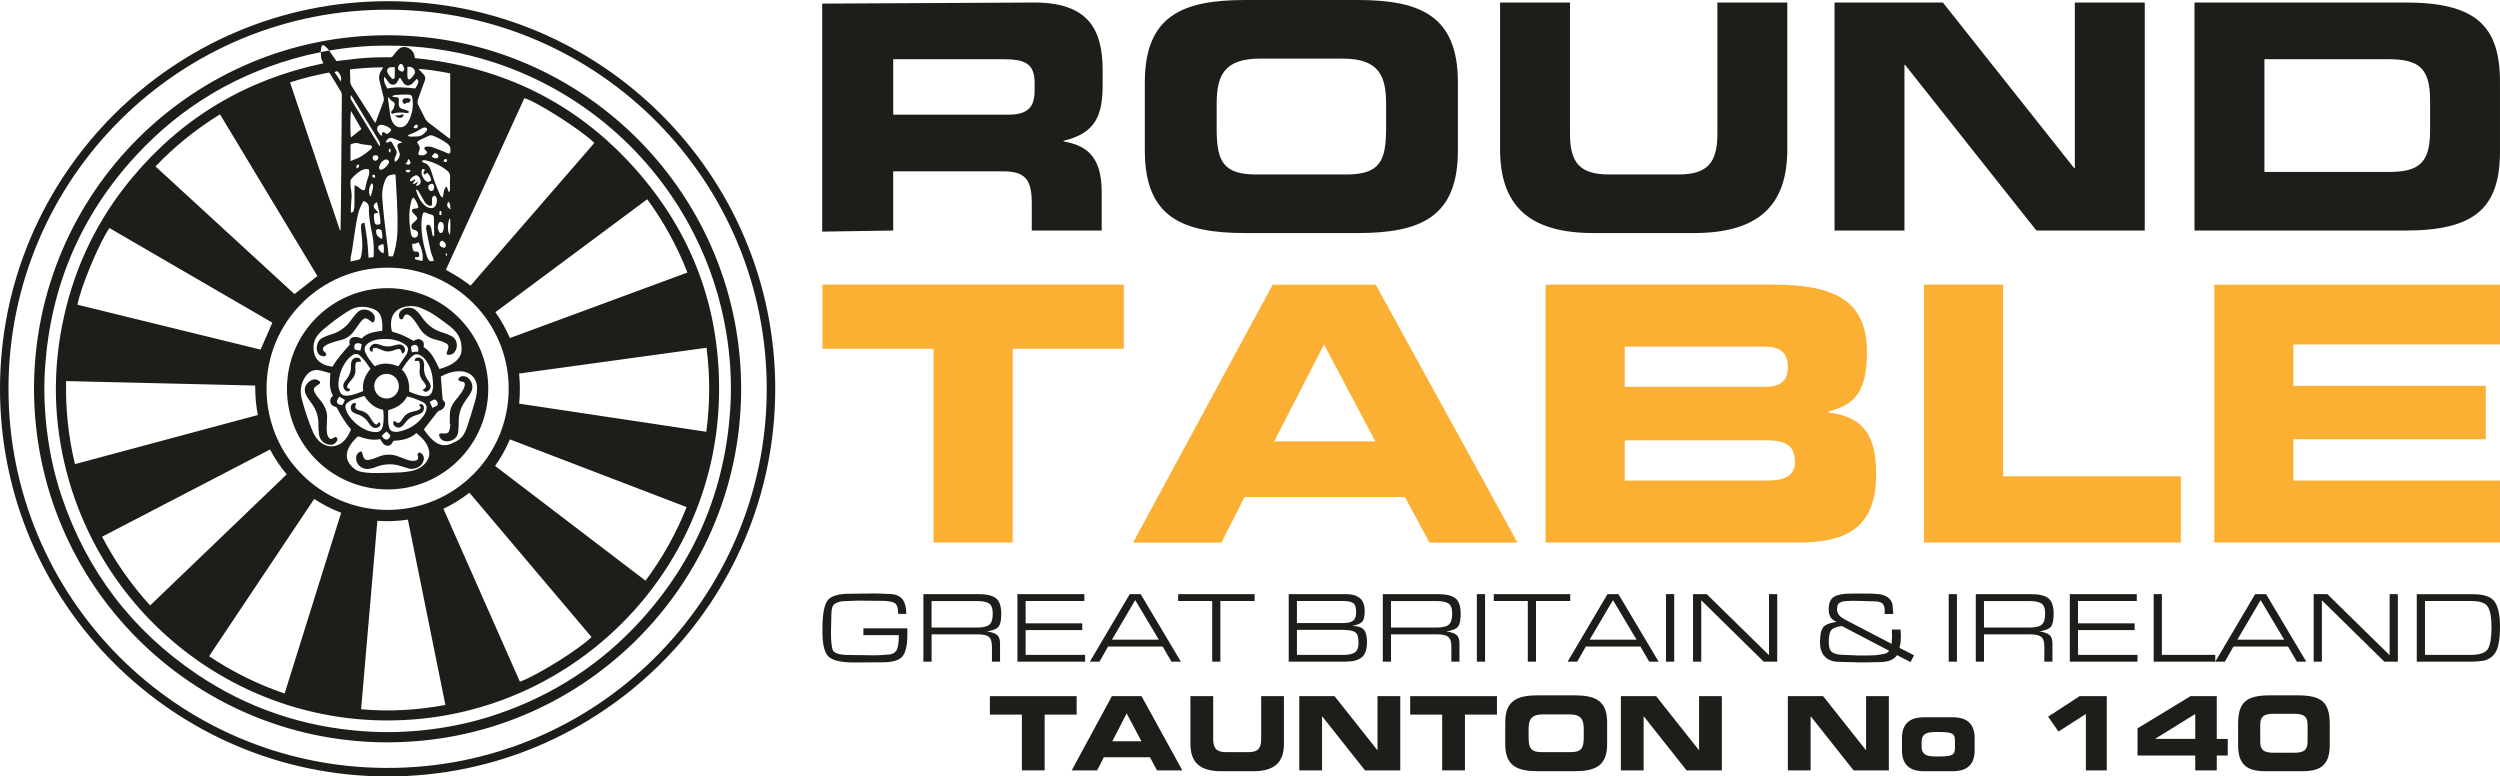
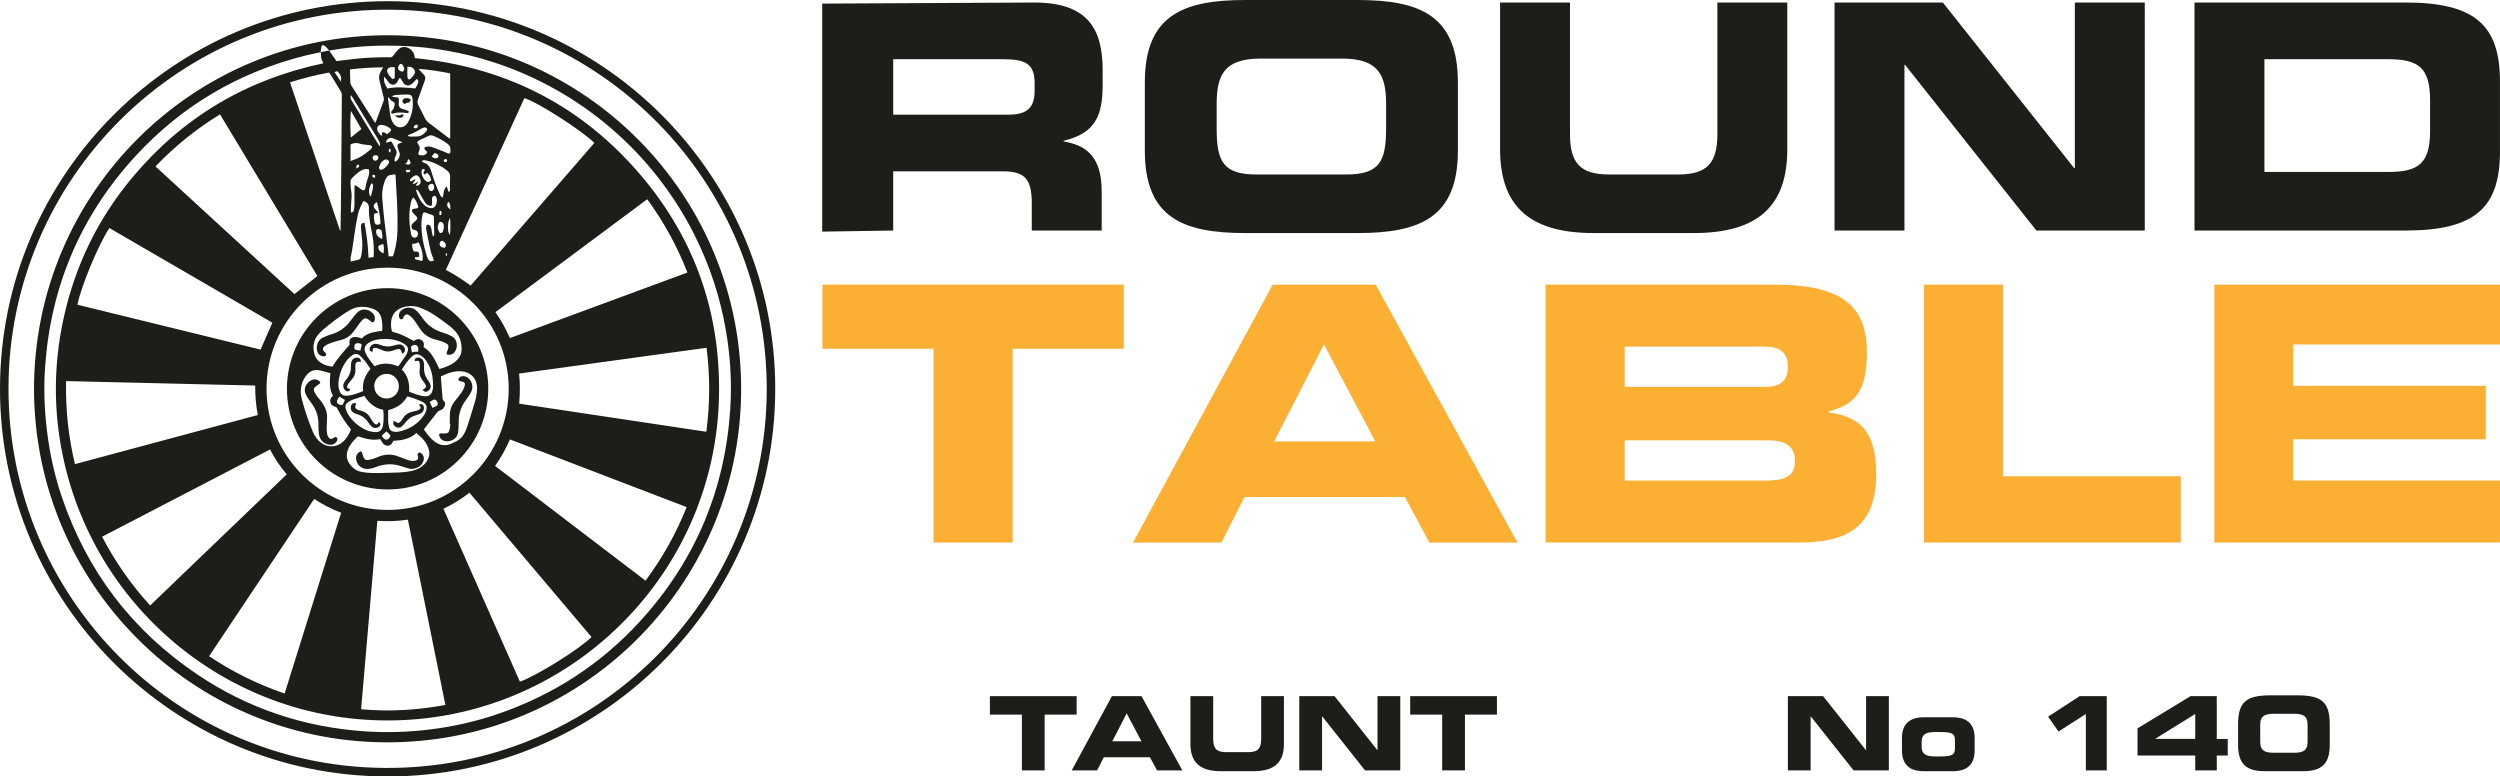
<svg xmlns="http://www.w3.org/2000/svg" id="Layer_2" data-name="Layer 2" viewBox="0 0 1755.9 545.33">
  <defs>
    <style>      .trt-1 {        fill: #1d1d1a;      }      .trt-2 {        fill: #fbaf33;      }    </style>
  </defs>
  <g id="Layer_1-2" data-name="Layer 1">
    <g id="Horizontal_Logo" data-name="Horizontal Logo">
      <path class="trt-1" d="M264.03,241.45c1.13.11,2.27.44,3.33.86,3.24,1.28,6.47,1.31,9.77.23,1.14-.38,2.38-.65,3.58-.65,2.05-.01,3.86,2.06,3.72,4.08-.07,1.12-.68,1.88-1.92,2.43-.23-.6-.44-1.13-.64-1.67-.51-1.4-.97-1.76-2.42-1.55-.93.14-1.85.44-2.72.81-2.64,1.11-5.26,1.2-7.92.07-1.06-.45-2.14-.88-3.22-1.27-.57-.2-1.17-.38-1.77-.43-1.63-.16-2.1.33-2.1,2.05,0,.19-.07.39-.14.75-1.79-.34-2.42-1.52-1.76-3.08.7-1.65,2.39-2.79,4.22-2.61ZM282.06,299.65c1.01-.77,1.86-1.79,2.63-2.81,1.95-2.61,4.4-4.39,7.56-5.25,1.17-.32,2.36-.72,3.42-1.31,1.7-.94,2.41-2.91,1.92-4.76-.43-1.61-1.76-2.18-3.27-1.25.19.32.27.5.4.65,1.05,1.27,1.01,1.88-.3,2.74-.5.33-1.09.58-1.67.75-1.11.33-2.23.61-3.36.85-2.91.62-5.04,2.26-6.56,4.79-.49.81-1.07,1.59-1.74,2.25-1.06,1.04-1.66,1.01-2.87.18-.46-.32-.93-.62-1.55-1.02-.54,1.27-.68,2.19-.02,3.15,1.21,1.75,3.71,2.33,5.41,1.04ZM281.83,224.29c.94.08,1.24-.58,1.53-1.33.87-2.18,2.3-2.73,4.26-1.35,1.3.92,2.44,2.16,3.41,3.44,1.55,2.06,2.92,4.27,4.33,6.43,1.49,2.28,3.52,3.94,5.87,5.26,2.04,1.15,4.27,1.7,6.52,2.26,1.89.46,3.77,1.16,5.49,2.07,1.74.92,2.02,2.07,1.44,3.98-.25.85-.65,1.65-.88,2.5-.3,1.1.03,1.61,1.12,1.65,1.62.06,3.1-.36,4.19-1.69,1.16-1.43,1.68-3.09,1.75-4.59.03-3.18-1.11-5.45-3.75-6.87-1.9-1.02-3.97-1.77-6.04-2.4-2.36-.72-4.6-1.65-6.7-2.95-3.29-2.05-5.9-4.75-8.08-7.96-1.14-1.68-2.45-3.3-3.94-4.65-2.79-2.54-6.96-2.63-10.02-.47-1.76,1.24-2.56,3.34-1.98,5.17.24.74.57,1.42,1.46,1.5ZM227.08,250.27c.75.08,1.51-.09,1.89-.91.41-.88-.12-1.37-.73-1.89-1.89-1.63-1.95-3.11.11-4.59,1.35-.97,2.96-1.65,4.55-2.19,2.37-.82,4.82-1.42,7.25-2.08,2.7-.74,5.02-2.16,6.9-4.18,1.33-1.43,2.38-3.11,3.57-4.68,1.26-1.67,2.39-3.48,3.84-4.97,1.55-1.58,2.76-1.49,4.54-.21.66.48,1.26,1.05,1.94,1.49,1.01.64,1.65.42,2.03-.72.54-1.62.46-3.18-.6-4.65-1.95-2.69-7.13-5.1-11.14-1.44-1.59,1.45-2.84,3.27-4.21,4.95-.99,1.21-1.81,2.57-2.88,3.69-3.07,3.18-6.69,5.51-10.98,6.79-2.2.66-4.4,1.44-6.45,2.47-2.94,1.48-4.21,4.12-4.26,7.87.11.45.22,1.41.57,2.28.71,1.81,2.16,2.77,4.06,2.97ZM245.99,273.39c-.23-.11-.45-.25-.7-.32-1.53-.46-1.81-.88-1.28-2.28.26-.69.67-1.34,1.11-1.93.69-.92,1.46-1.8,2.22-2.67,1.9-2.19,2.58-4.72,2.28-7.58-.08-.74-.1-1.5,0-2.23.28-1.95.68-2.27,2.63-2.29.39,0,.79,0,1.36,0-.39-2.13-.99-2.74-2.58-2.87-2-.16-3.63.87-4.18,2.82-.27.96-.38,2.01-.36,3.01.07,3.63-1.02,6.81-3.35,9.6-.65.77-1.23,1.64-1.66,2.55-.89,1.91-.22,4.17,1.44,5.25,1.35.88,2.59.47,3.07-1.08ZM218.32,282.56c3.86,5.01,5.71,10.61,5.32,16.93.12,1.83.15,3.67.39,5.49.55,4.18,3.56,7.04,7.75,7.41,1.91.17,3.47-.55,4.56-2.16.78-1.15.87-2.17.25-2.82-.95-.99-1.69-.21-2.49.3-1.45.92-2.54.71-3.44-.73-.42-.68-.78-1.47-.9-2.25-.21-1.4-.31-2.84-.3-4.26.03-2.45.17-4.9.28-7.35.09-2.08-.37-4.05-1.12-5.98-.97-2.51-2.45-4.67-4.23-6.68-1.29-1.46-2.46-3.1-3.35-4.83-1.11-2.16-.65-3.29,1.33-4.68.67-.47,1.4-.87,2-1.4.73-.64.72-1.3-.07-1.88-1.3-.94-2.7-1.52-4.39-1.08-3.41.89-7.46,5.18-5.17,10.29.91,2.02,2.2,3.92,3.57,5.68ZM292.46,253.54c1.38-.35,1.91-.15,2.24,1.16.19.78.21,1.61.21,2.42,0,1.09-.1,2.17-.19,3.26-.24,2.88.68,5.33,2.58,7.49.62.71,1.16,1.52,1.57,2.36.62,1.28.44,1.79-.64,2.63-.46.36-.94.69-1.43,1.06,1.51,1.48,2.25,1.63,3.66.81,1.75-1.02,2.51-3.04,1.73-4.91-.39-.93-.9-1.84-1.51-2.64-2.16-2.84-3.08-6-2.82-9.55.08-1.14-.02-2.32-.27-3.43-.41-1.78-2.1-3.02-3.88-3.07-.96-.03-1.78.29-2.25,1.13-.19.34-.09.86-.12,1.29.37,0,.76.09,1.11,0ZM250.76,290.89c3.49,1.04,6.17,3.05,8.13,6.12.58.91,1.27,1.79,2.07,2.51,1.53,1.38,3.76,1.42,5.27.24,1.26-.99,1.31-2.23.05-3.36-.21.25-.44.48-.62.74-.83,1.19-1.33,1.33-2.45.46-.58-.45-1.08-1.04-1.51-1.64-.74-1.06-1.4-2.17-2.08-3.28-1.36-2.21-3.4-3.46-5.85-4.15-.72-.2-1.47-.32-2.16-.59-2.14-.83-2.47-1.59-1.72-3.71.09-.25.15-.51.28-.92-1.72-.43-2.41-.22-3.14.86-1.13,1.66-.82,4.13.82,5.31.87.62,1.89,1.11,2.91,1.42ZM293.88,318.11c-.92.56-.6,1.36-.37,2.18.56,2.04-.15,3.07-2.29,3.34-1.72.22-3.39-.04-5.02-.64-2.23-.83-4.48-1.63-6.7-2.48-5.07-1.95-9.97-1.44-14.85.79-1.77.81-3.71,1.36-5.63,1.71-2.22.4-3.27-.42-3.96-2.57-.27-.84-.43-1.72-.78-2.53-.39-.91-1-1.09-1.79-.51-1.35.99-2.36,2.2-2.39,4.04-.09,4.51,3.45,8.07,7.97,7.95,2.5-.07,4.81-.9,7.09-1.79,2.58-1,5.25-1.38,7.99-1.5,3.39-.14,6.61.6,9.79,1.71,2.11.73,4.29,1.23,5.38,1.54,4.71.06,8-2.24,9.1-5.6.62-1.9.28-3.65-1.17-5.08-.64-.63-1.43-1.14-2.38-.56ZM321.98,266.78c.19.46.82.76,1.29,1.07.14.1.4.02.6.04,2.17.18,3.03,1.1,2.47,3.18-.41,1.54-1.14,3.06-2.04,4.38-1.58,2.3-3.38,4.44-5.11,6.62-1.87,2.37-2.95,5.08-3.19,8.05-.2,2.56-.04,5.15-.04,7.72.11,0,.21,0,.32.01-.16,1.28-.2,2.58-.49,3.83-.52,2.18-1.38,2.78-3.62,2.77-.82,0-1.64-.1-2.45-.05-1.18.07-1.57.66-1.19,1.77.58,1.7,1.62,2.95,3.43,3.48,3.43,1.02,8.78-.57,9.74-5.66.34-1.79.35-3.64.45-5.47.1-1.97-.04-3.96.23-5.9.63-4.54,2.45-8.58,5.28-12.22,1.37-1.75,2.62-3.68,3.51-5.71,1.47-3.35.2-7.31-2.72-9.48-1.86-1.38-4.71-1.36-5.99.12-.31.36-.61,1.06-.47,1.42ZM520.54,275.85c-1.45,135.35-112.12,246.78-250.72,245.53-135.46-1.22-245.7-111.2-245.94-248.31.24-138.6,112.89-249.04,249.64-248.31,137.51.73,248.5,113.33,247.02,251.09ZM512.92,286.88c1.14-17.94.09-35.81-2.86-53.54-4.03-24.21-11.6-47.28-22.71-69.18-29-57.16-79.73-100.63-140.63-120.41-21.57-7.01-43.7-10.86-66.37-11.59-13.78-.44-27.51.21-41.17,2.1-2.59.36-5.16.81-7.99,1.26,1.82,2.63,3.44,4.95,5.12,7.37.75-.09,1.49-.18,2.23-.26,4.12-.49,8.24-1.03,12.37-1.46,7.67-.78,15.36-1.03,23.06-.92,1.09.02,1.67-.37,2.29-1.26,1.12-1.6,2.38-3.14,3.78-4.5,1.26-1.22,2.93-1.69,4.73-1.41,3.56.56,6.21,3.46,6.48,7.11.02.25.11.49.14.63,61.1,6.02,112.76,31.08,153.78,76.65,41.03,45.58,61.1,99.53,59.83,160.85-2.47,119.17-94.73,215.6-210.49,226.63-115.1,10.97-218.41-63.57-247.37-172.08-9.8-36.72-10.46-73.73-2.14-110.83,8.11-36.2,24.02-68.66,47.76-97.14,35.37-42.44,80.33-69.08,134.4-80.44-.54-1.22-1.2-2.27-1.48-3.41-.29-1.17-.2-2.44-.3-3.66-.02-.24-.14-.48-.22-.71.01,0,.03,0,.04,0,0-.02,0-.04,0-.06,1.88-.37,3.76-.74,6.05-1.18-1.19-1.23-2.03-2.3-3.06-3.12-1.36-1.09-2.21-.73-2.54.97-.21,1.1-.31,2.22-.45,3.33-.02,0-.04,0-.06.01,0,0,.06.05.06.05l-.06-.05s.01.04.02.06c-3.45.74-6.91,1.39-10.33,2.24-46.94,11.71-87.04,35.19-119.75,70.8-38.69,42.11-59.7,91.96-63.48,149.02-.98,14.85-.38,29.68,1.46,44.45,1.92,15.45,5.22,30.59,10.19,45.35,17.67,52.49,49.48,94.31,95.41,125.21,35.28,23.74,74.35,36.81,116.74,39.85,16.07,1.15,32.12.63,48.12-1.45,15.51-2.02,30.69-5.45,45.49-10.47,39.24-13.31,73.03-35.12,100.92-65.76,38.45-42.23,59.36-92.03,62.99-149.02ZM232.19,52.39c-.31-.51-.68-.97-1.01-1.44-9.31,1.72-18.33,3.96-27.44,6.88.22.75.36,1.26.53,1.77,11.51,34.08,23.02,68.17,34.53,102.25.01.04.1.07.16.08.05,0,.11-.03.22-.06.09-5.62.21-11.27.26-16.91.15-15.45.28-30.9.41-46.35.09-10.48.15-20.96.25-31.45.01-1.12-.2-2.1-.8-3.08-2.41-3.87-4.74-7.79-7.11-11.69ZM239.36,57.21c.68-2.61-.03-4.34-1.3-5.98-1.1-1.42-1.09-1.48-3.12-.58,1.4,2.09,2.79,4.14,4.41,6.55ZM267.68,49.78c.43-.74.86-1.48,1.45-2.5-7.97.04-15.58.57-23.29,1.48,0,.99-.02,1.79,0,2.59.06,1.97.21,3.94.19,5.91-.02,1.23.37,2.22,1.01,3.22,5.16,8.08,10.3,16.18,15.44,24.28.29.45.61.89,1.07,1.57.27-.51.43-.73.52-.97,1.79-4.85,3.56-9.7,5.39-14.53.31-.83.22-1.54,0-2.36-1.04-4.08-2-8.18-3.02-12.27-.58-2.35.07-4.43,1.24-6.43ZM271.45,55.75c-.43-.55-.91-1.06-1.64-1.91-.48,3.46.69,5.88,2.34,8.34,6.56-1.45,13.12-.67,19.57-.05,2.46-4.09,2.65-5.2,1.21-6.65-.13.04-.3.04-.38.13-.76.78-1.52,1.55-2.24,2.36-2.75,3.09-6.04,2.71-7.78-1.03-.35-.76-.94-1.4-1.42-2.1l-.63.04c-.44.81-.88,1.63-1.31,2.44-1.35,2.51-3.89,2.92-5.87.87-.7-.73-1.22-1.63-1.85-2.43ZM272.1,50.8c.7,1.5,1.73,2.89,2.86,4.11.98,1.06,2.16.61,2.25-.83.14-2.21.04-4.43.04-6.86-1.13,0-1.94-.04-2.75,0-1.83.1-3.17,1.9-2.39,3.57ZM280.99,49.8c.57.35,1.49.66,2,.43.49-.22.66-1.15,1.04-1.89-.44-1-.7-1.99-1.26-2.77-.77-1.06-1.66-.95-2.44.11-1.18,1.59-.99,3.09.67,4.12ZM286.13,49.24c0,1.63-.07,3.26.04,4.89.1,1.57,1.19,2.13,2.29,1.11,1.07-.99,1.98-2.21,2.74-3.47.33-.54.29-1.48.08-2.13-.64-1.96-2.67-3.03-5.15-2.69,0,.83,0,1.56,0,2.3ZM298.42,56.43c-.53,1.32-.99,2.67-1.48,4.02-1.12,3.13-2.24,6.27-3.37,9.41-.49,1.35-.44,2.62.24,3.92,1.56,3.02,3.06,6.07,4.58,9.11.74,1.49,1.83,2.68,3.16,3.68,4.45,3.36,8.87,6.76,13.32,10.13.35.27.76.46,1.32.79v-45.96c-7.24-1.42-14.42-2.59-22.21-3.17.72.84,1.09,1.29,1.48,1.72.69.75,1.41,1.48,2.09,2.23,1.09,1.2,1.5,2.54.86,4.13ZM365.16,478.79c11.77-4.12,42.17-23.09,50.28-31.38-28.62-33.83-57.14-67.55-85.74-101.36-5.72,4.52-11.76,8.18-18.24,11.31,17.95,40.6,35.83,81.02,53.7,121.42ZM286.5,364.98c-7.25,1.02-14.27,1.39-21.46.79-3.82,44.23-7.61,88.21-11.42,132.38,19.98,1.81,39.57.61,59.2-3.02-8.79-43.46-17.55-86.77-26.32-130.14ZM453.39,407.85c11.92-16.04,21.46-33.07,28.88-51.68-41.5-15.9-82.76-31.71-124.14-47.57-2.83,6.72-6.26,12.79-10.41,18.64,35.29,26.92,70.43,53.73,105.67,80.6ZM496.1,303.25c2.59-19.83,2.69-39.32.14-58.99-43.99,6.05-87.72,12.07-131.64,18.11.73,7.12.7,14.08.06,21.14,43.87,6.59,87.52,13.14,131.43,19.74ZM482.83,191.42c-7.2-18.45-16.53-35.46-28.23-51.48-35.64,26.5-71.08,52.86-106.65,79.32,4.1,5.79,7.39,11.79,10.16,18.19,41.67-15.38,83.13-30.68,124.72-46.03ZM417.46,100.38c-9.15-9.03-40.87-29.29-49.18-31.41-18.36,40.17-36.74,80.36-55.1,120.51,3.11,1.82,6.04,3.41,8.84,5.2,2.86,1.83,5.59,3.85,8.54,5.9,28.96-33.4,57.94-66.81,86.9-100.2ZM299.37,159.04c.34-1.32,1.82-1.65,2.67-.58.41.51.68,1.18.84,1.83.24.99.31,2.01.5,3.01.17.89.41,1.76.61,2.64.2,0,.4,0,.6-.01.13-.36.38-.71.38-1.06-.05-4.08-.14-8.16-.21-12.24-.02-1.21-.8-1.59-1.79-1.87-1.1-.31-2.19-.67-3.24-1.12-1.92-.84-2.56-.66-3.04,1.44-.4,1.78-.65,3.62-.69,5.44-.18,8.04,1.44,15.81,3.81,23.44.2.64.48,1.28.81,1.87.93,1.68,1.87,1.99,4.08,1.29-.19-.69-.36-1.4-.59-2.08-.57-1.67-1.34-3.29-1.71-5-1.11-5.04-2.09-10.11-3.08-15.17-.11-.58-.1-1.24.05-1.82ZM294.41,178.96c.1,1.37-.19,1.69-1.56,1.68-.45,0-.9,0-1.29,0-.37.99-.14,1.46.74,1.66,1.44.32,2.87.69,4.29,1.04,1.04-2.87-.38-9.54-2.75-13.3q-1.69,1.37-4.25,1.16c-.22,1.63.09,3.07.58,4.49.25.71.68,1.06,1.54,1,1.96-.14,2.58.43,2.72,2.27ZM281.17,100.44c.38-.1.75-.27,1.5-.53-2.61-1.08-4.77-2.08-7.01-2.86-2.09-.73-4.31.73-4.63,3.11.64-.1,1.24-.09,1.74-.31,1.84-.77,2.15-.68,3.08,1.14.71,1.39,1.39,2.8,2.19,4.14.68,1.16.77,2.29.25,3.51-.29.69-.62,1.37-.86,2.07-.33.96-.51,1.93.03,2.9,2.24-.93,3.85-4.12,3.18-6.16-.45-1.35-1.06-2.67-1.38-4.05-.4-1.75.16-2.48,1.92-2.95ZM265.75,149.34c-1.25.31-2.03.51-2.86.71-.52,1.4-.18,5.87.57,7.02.5.76,1.49.94,2.77.59.97-.26,1.02-.97.99-1.75-.24-4.7-1.28-9.25-2.45-13.93-2.64,1.26-3,3.16-1.18,5,.64.64,1.23,1.34,2.16,2.36ZM253.51,159.35c-.06-2.01.78-2.8,2.48-2.94.65,4.04,1.42,8.05,1.89,12.09.48,4.09.66,8.22.99,12.55,1.2-.17,2.37-.33,3.54-.5.33-5.57.08-10.83-.96-16.08-1.19-6-2.53-12-2.32-18.19.09-2.58-1.05-4.07-3.8-5.19-1.67,3.02-3.21,6.13-3.95,9.53-.8,3.65-1.4,7.35-1.99,11.04-.76,4.77-1.38,9.56-2.12,14.33-.25,1.61-.73,3.19-.97,4.8-.13.83.03,1.7.07,2.9,1.96-.47,3.47-.88,4.99-1.17,1.22-.23,1.95-.83,2.15-2.08.08-.54.27-1.05.37-1.59.8-4.32.75-8.66.23-13.01-.26-2.16-.53-4.33-.6-6.5ZM270.17,112.22c-2.23,1.07-3.37,3.06-3.94,5.37-.23.92.42,1.56,1.34,1.64,1.73.13,5.7-3.71,5.67-5.48-.02-1.34-1.63-2.21-3.08-1.52ZM274.3,106.97v-2.38c-1.02-.25-1.25.22-1.24.93.01.72-.11,1.54,1.24,1.45ZM265.76,98.24c-6.07-9.91-12.08-19.85-18.12-29.78-.35-.57-.73-1.12-1.09-1.68-.5,1.29-.47,2.39.23,3.53,6.4,10.43,12.74,20.89,19.1,31.33.21.35.54.63.93,1.07.24-1.81-.24-3.14-1.05-4.48ZM254.3,109.46c1.59-1.04,3.11-2.19,4.61-3.35.75-.57,1.5-1.2,2.06-1.94.66-.88.37-1.78-.7-2.07-1.1-.29-2.28-.27-3.41-.44-1.39-.21-2.84-.3-4.15-.76-2.29-.8-4.38-.52-6.52.56v11.66c1.66-.64,3.13-1.14,4.54-1.76,1.23-.55,2.45-1.16,3.57-1.89ZM252.18,115.97c-.04-.19-.6-.46-.81-.38-.39.15-.85.47-.99.83-.17.43-.04.98-.04,1.95.82-.5,1.4-.7,1.72-1.1.23-.29.21-.88.12-1.29ZM260.18,138.06c.21-.39.45-.69.55-1.04.43-1.64.88-3.27,1.2-4.93.24-1.24.45-2.56-.89-3.45-2.09,3.12-2.48,7.05-.86,9.42ZM263.43,124.75c.15-.98.27-1.79-.86-2-.63-.12-1.1.22-1.07.88.05,1.1.82,1.23,1.93,1.13ZM263.56,112.93c1.07-.05,2.19-1.21,2.22-2.29.02-.99-.83-1.62-2.15-1.6-1.16.02-1.9.65-1.93,1.63-.03,1.17.9,2.3,1.87,2.26ZM246.51,96.53c2.46-1.97,4.87-3.9,7.35-5.89-2.5-4.34-4.9-8.51-7.3-12.67-.71,3.52-.55,17.1-.05,18.56ZM246.15,127.6c.09,2.36.17,4.7.61,7.07.38,2.08.25,4.41-.01,6.5-.29,2.31-.2,4.58-.34,6.87-.03.42.13.85.21,1.3,1.22-.16,1.73-.89,1.91-1.77.24-1.12.4-2.28.42-3.42.05-3.94.02-7.89.02-11.83,0-.65.06-1.31.1-2.3.93.48,1.67.77,2.31,1.2.85.57,1.59,1.28,2.43,1.85,1.65,1.12,2.61.61,2.9-1.37.23-1.53.59-3.05,1-4.55.34-1.24.89-2.43,1.23-3.67.42-1.51.61-3.05.02-4.6-2.02-.47-3.81.02-5.49,1.02-2.59,1.55-4.8,3.57-6.75,5.85-.39.45-.6,1.22-.57,1.84ZM264.15,162.68c-.09,2.12,1.7,4.38,4.29,5.12.3-2.08-.07-3.93-.39-5.76-.12-.7-1.83-1.25-2.84-1.08-1,.18-1.02.98-1.06,1.71ZM265.72,174.09c.14,1.57,1.91,3.4,3.73,3.78.13-2.2.48-4.38-.3-6.55-.8.31-1.39.58-2.01.77-1.24.38-1.54.77-1.43,2.01ZM270.01,155.14c.72,6.42,1.58,12.82,2.36,19.24.23,1.87.4,3.75.6,5.68h2.8c.13-.2.27-.36.34-.54.24-.64.47-1.28.66-1.93,1.63-5.52,2.32-11.19,2.43-16.92.22-12.26-.67-24.48-1.34-36.71-.03-.52-.2-1.02-.3-1.53-1.34.19-2.57.24-3.73.56-.73.2-1.53.66-1.99,1.24-.67.83-1.17,1.84-1.55,2.85-1.41,3.73-2.13,7.63-1.85,11.61.39,5.49.95,10.98,1.57,16.45ZM284.71,88.08c.72-.59,1.4-1.34,1.85-2.15,2.83-5.09,3.86-10.58,3.2-16.34-.3-2.57-1.03-3.19-3.6-3.2-2.79-.02-5.58.15-8.36.32-.74.05-1.46.43-2.19.67l.12.66c.92.08,1.85.1,2.76.24,1.38.21,1.71.65,1.68,2.06-.02.95-.1,1.9-.11,2.86-.02,1.63.78,2.71,2.31,3.23.9.31,1.84.51,2.73.83.86.31,1.85.49,2.24,1.53-1.04.71-1.04.73-1.82.61-3.19-.48-6.35-.69-9.48.43-.96.34-1.6-.4-1.23-1.36.14-.37.41-.71.7-.98,1.11-1.06,1.36-2.48,1.65-3.87.2-.98-.1-1.74-1.04-2.19-1.2-.58-2.13-1.45-2.78-2.62-.1-.18-.38-.25-.78-.5,0,.57-.04.91,0,1.23.48,3.64.92,7.29,1.49,10.92.37,2.36,1.01,4.67,2.53,6.6,2.13,2.69,5.55,3.16,8.12,1.05ZM288.26,94.19c-.6.2-1.13.58-1.7.88l.07.5c.6.13,1.2.37,1.81.38,1.42.02,2.85-.1,4.27-.1,3-.01,5.09-1.68,6.84-3.84.35-.44.55-1.4.31-1.81-.26-.44-1.17-.76-1.73-.69-.84.11-1.68.51-2.41.97-2.37,1.48-4.79,2.82-7.45,3.71ZM293.49,88.69c.11-.8-.43-1.34-1.22-1.12-1.02.28-1.58,1-1.76,2.14,1.74.83,2.78.43,2.98-1.02ZM293.76,128.07c-.66.73-1.2,1.34-1.83,2.04,1.21.66,1.94.18,2.59-.43,1.34-1.25,1.22-3.57-.21-5.4-1.12-1.42-2.26-1.53-4.09-.28-.67.45-1.27,1.03-1.82,1.62-.44.47-.7,1.18-.09,1.61.28.19,1-.05,1.41-.29.58-.34.92-1.19,2.18-.69-.76.91-1.4,1.68-2.12,2.54.8.55,1.38.32,1.99-.02.56-.32.95-1.15,1.99-.68ZM284.44,114.94c1.78.92,3.13.91,3.67.1.54-.81,0-2.23-1.23-3.26-.04-.03-.12,0-.31,0-.32,1.24-.36,2.73-2.13,3.16ZM284.98,119.33c.17,1.36.64,1.88,1.65,1.77.91-.1,1.73-.4,1.49-1.77h-3.14ZM288.68,164.37c.1.58.36,1.19.7,1.67.85,1.17,2.72,1.21,3.56.13,1.4-1.79.53-4.28-1.7-4.63-1.06-.17-1.82-.53-2.12-1.58-.32-1.11-.25-2.15.69-2.99.82-.72,1.64-1.43,2.42-2.19,1.13-1.11,1.19-1.57.19-2.78-.78-.94-1.71-1.76-2.5-2.69-1.14-1.32-.75-2.37.98-2.73.6-.12,1.22-.11,1.82-.23.78-.15,1.26-.63,1.01-1.45-.68-2.21-1.58-4.32-3.35-6.21-1.3,1.07-1.47,2.38-1.76,3.6-1.76,7.36-1.22,14.73.06,22.08ZM305.28,145.34c1.5-1.38,2.12-5.38,1.01-7.06-.26-.39-.88-.84-1.27-.78-.49.07-1.07.55-1.33,1.01-.28.5-.29,1.18-.3,1.78-.01.81.12,1.63.13,2.44.02,1.72-.72,2.24-2.31,1.62-1.25-.49-2.21-1.32-2.89-2.48-1.34-2.29-2.65-4.59-3.99-6.88-.43-.74-.77-1.59-1.92-1.89-.06.43-.15.65-.1.82,1.18,3.81,2.81,7.37,5.77,10.16,1.11,1.05,2.43,1.75,3.94,2.02,1.18.21,2.31.1,3.25-.77ZM298.36,119.01c-1.57-.47-1.72-.41-2.12.64-.91,2.42,1.38,7.19,3.85,8.03,1.15.39,3.05-.68,2.72-1.61-.61-1.75-1.11-3.65-2.8-4.62-.96.09-1.2,1.44-2.22.9-.98-1.28.64-2.08.56-3.34ZM300.88,130.66c-.26,1.21.13,2.33,1,3.14.35.33,1.17.49,1.61.31,1.13-.46,1.38-1.56,1.43-2.5-.02-1.57-.58-2.49-1.43-2.57-.9-.08-2.45.81-2.62,1.61ZM309.08,136.88c.3.66.95,1.17,1.44,1.75.17-.03.35-.06.52-.08.7-2.55.27-5.57,2.7-7.68.49,1.44.9,2.67,1.37,4.06,1.09-.74.94-1.61.95-2.37.03-2.72-.13-5.46.07-8.17.15-2.08-.62-3.41-2.2-4.66-4.3-3.4-9.1-5.7-14.41-6.94-1.01-.24-2.1-.52-3.15.19.16.93.87,1.13,1.47,1.33,2.46.84,3.93,2.58,4.72,4.99,1.01,3.1,1.95,6.23,3.08,9.3,1.03,2.8,2.24,5.54,3.46,8.27ZM306.08,111.17c.53.03,1.36-.15,1.56-.51.28-.51.36-1.48.05-1.87-.5-.63-1.36-1.08-2.15-1.3-.3-.09-.86.64-1.25,1.04-.36.37-.66.81-1.05,1.3.81,1.1,1.84,1.29,2.83,1.35ZM312.99,113.84c1.19-.12,1.07-.94.9-1.95-1.03-.11-1.96-.35-2.27.84-.15.59.6,1.19,1.37,1.11ZM309.94,148.46c-.16-.5-1.15-.35-1.26.23-.14.75-.03,1.55-.03,2.27.79.3,1.3.1,1.39-.55.09-.64.1-1.35-.1-1.95ZM307.41,160.06c.29.83.53,1.98,1.09,2.94.51.9,1.42.9,2.07.26,1.18-1.16,1.63-5.3.57-6.58-.41-.5-1.26-.93-1.87-.89-.48.04-1.09.78-1.31,1.34-.32.8-.34,1.72-.55,2.92ZM311.34,173.94c1.25.24,1.77-.18,1.81-1.87-.04-.91-.75-1.85-1.77-2.58-.85-.6-1.46-.47-2.06.35-1.27,1.74-.33,3.63,2.03,4.09ZM314.05,179.84c-.07-.82-.13-1.47-.19-2.12-1.27,1.05-1.23,1.25.19,2.12ZM315.95,164.93c.51-1.64.55-10.46.05-11.79-1.82,2.8-1.85,10-.05,11.79ZM316.44,147.12c-.49-1.9.38-3.92-1.55-5.44-1.45,2.07-.91,3.96,1.55,5.44ZM314.34,100.97c-3.15-2.32-6.51-4.19-10.13-5.62-1-.4-2.01-.42-2.98.02-2.23,1-4.45,2.01-6.64,3.09-.58.28-1.03.82-1.64,1.32.42.79.7,1.47,1.11,2.08.84,1.23.99,2.48.41,3.86-1.44,3.46-.34,3.36,2.55,3.34.34,0,.75.04,1-.12.66-.43,1.43-.85,1.81-1.48.49-.81-.36-1.32-.89-1.83-.1-.09-.24-.16-.3-.27-.25-.45-.78-1.04-.65-1.34.2-.46.84-.99,1.32-1.02,1.27-.08,2.65-.18,3.82.21,3.09,1.02,6.09,2.3,9.13,3.49.82.32,1.59.78,2.43,1.05.95.32,1.5,0,1.62-.95.28-2.23.11-4.27-1.97-5.81ZM268.31,87.73c-2.49-.3-4.09,1.64-3.18,3.99.45,1.16,1.38,2.14,2.16,3.15.18.23.65.24,1.21.43-.16-.82-.27-1.39-.38-1.95.98-.66,1.82-.68,2.59.19.62.7,1.32.64,1.99.11.58-.46,1.13-.97,1.62-1.53.61-.7.46-1.39-.27-1.93-1.72-1.28-3.61-2.21-5.74-2.46ZM187.2,272.92c-.03,47.13,37.99,85.23,85.02,85.22,46.97,0,84.97-37.97,85.07-85.01.1-46.86-38.08-85.13-84.95-85.14-47,0-85.11,38-85.14,84.92ZM76.87,160.18c-7.16,10.27-20.14,41.33-22.48,53.84,43.02,10.55,85.94,21.07,128.63,31.53,2.79-6.38,5.49-12.53,8.28-18.91-38.01-22.08-76.23-44.27-114.43-66.46ZM206.84,206.57c5.39-4.25,10.66-8.41,16.09-12.7-22.73-37.74-45.55-75.62-68.4-113.56-16.78,10.33-31.78,22.42-45.31,36.58,32.69,30.02,65.23,59.92,97.62,89.67ZM46.43,267.67c-.43,19.72,1.58,38.98,6.22,58.31,42.95-11.53,85.64-23,128.45-34.49-1.4-6.91-1.87-13.73-1.86-20.7-44.35-1.04-88.44-2.08-132.81-3.13ZM71.71,376.96c9.19,17.63,20.36,33.61,33.74,48.29,32.07-30.78,63.97-61.4,95.93-92.07-4.6-5.48-8.41-11.18-11.74-17.47-39.4,20.46-78.58,40.81-117.93,61.25ZM146.86,460.89c16.57,11.07,34.07,19.74,53.05,26.21,13.26-42.4,26.46-84.64,39.7-126.96-6.8-2.58-12.98-5.82-18.93-9.7-24.66,36.9-49.2,73.61-73.82,110.45ZM288.52,69.86c-1.27-.94-2.53-1.04-3.81-.85-.99.15-1.88.66-2.02,1.7-.08.56.2,1.33.6,1.75.41.43,1.11.81,1.77.11.21-.22.59-.49.84-.45,1.76.31,2.16-.89,2.63-2.26ZM280.61,80.99c-1.03.12-2.09.03-3.33.03,1.15,1.34,2.53,1.86,4.14,1.69,1.24-.13,1.78-.79,2.09-2.28-1.08-.36-1.94.44-2.91.56ZM544.49,273.09c0,150.12-122.13,272.25-272.25,272.25S0,423.2,0,273.09,122.13.84,272.25.84s272.25,122.13,272.25,272.25ZM538.52,275.01C539.52,127.99,421.3,8.19,274.77,6.82,126.58,5.43,6,125.14,5.97,273.01c-.05,146.25,117.89,265.47,264.55,266.35,148.39.89,267-118.76,268-264.36ZM201.54,272.92c.1-38.97,31.76-70.55,70.7-70.53,39.03.02,70.77,31.79,70.7,70.76-.07,39.05-31.88,70.77-70.83,70.62-39.13-.14-70.67-31.81-70.57-70.85ZM301.31,316.47c-1.08-5.33-4.66-8.86-8.86-12.31-4.74,4.3-10.51,5.18-16.1,5.45-.6.96-.92,1.66-1.4,2.22-1.55,1.77-4.21,1.64-5.9-.34-.78-.91-1.33-2.02-2.01-3.09-5.37,1.22-10.39-.27-15.62-1.95-2.93,2.69-5.54,5.53-6.99,9.24-1.55,3.96-.99,7.61,1.69,10.91,1.95,2.4,4.37,4.15,7.41,4.77,2.32.47,4.7.77,7.07.82,4.35.09,8.71,0,13.07-.13,4.83-.14,9.67-.16,14.44-1.09,4.47-.88,8.43-2.62,11.23-6.42,1.79-2.42,2.58-5.11,1.98-8.08ZM244.03,277.91c3.84-.31,7.37-1.71,11.05-3.24-.82-6.1,1.36-11.02,5.1-15.57-1.2-1.77-2.29-3.58-3.58-5.22-1.17-1.49-2.48-2.88-3.87-4.16-1.54-1.41-3.41-1.47-5.08-.34-1.38.94-2.7,2.1-3.74,3.4-3.16,3.95-5.03,8.53-5.9,13.49-.45,2.55-.53,5.14.28,7.67.98,3.06,2.58,4.22,5.75,3.96ZM238.3,278.59c-.52.91-1.16,1.77-1.54,2.74-.34.86-.1,1.74.73,2.34.87.62,1.82.93,2.87.65.26-.07.51-.42.65-.7.45-.9.85-1.83,1.26-2.73-1.21-.7-2.46-1.43-3.97-2.3ZM250.78,245.87c.8.08,1.59.24,2.36.35.3-1.39.6-2.75.92-4.23-.84-.8-2-1.07-3.25-.91-1.36.17-2.01,1.16-1.95,2.84.05,1.48.38,1.79,1.92,1.94ZM242.89,287.38c.39,1.41,1.03,2.83,1.85,4.05,3.2,4.8,7.46,8.46,12.78,10.72,1.77.76,3.77,1.21,5.7,1.34,3.42.23,5.15-1.31,5.77-4.69.64-3.44.51-6.9.23-10.36-.02-.19-.16-.36-.3-.68-5.74-1.03-9.75-4.63-13.05-9.7-2.72.88-5.31,1.68-7.86,2.57-1.02.36-2,.86-2.92,1.43-2.24,1.38-2.9,2.81-2.21,5.33ZM282.28,259.5c4.22,4.44,5.45,9.67,5.09,15.54,3.05,1.4,6,2.4,9.06,3.03,4.76.99,7.04-.67,7.67-5.53.08-.61.15-1.22.11-1.83-.14-2.17-.17-4.36-.53-6.49-.65-3.85-2-7.48-4.26-10.71-1.14-1.63-2.47-3.07-4.27-4.01-1.79-.93-3.54-.93-5.16.35-3.31,2.61-5.46,6.13-7.71,9.65ZM288.73,244.52c.25.91.38,1.84.59,2.94.73-.15,1.38-.34,2.04-.4.72-.07,1.45-.02,2.36-.02.04-.82.19-1.55.1-2.26-.32-2.46-2.47-3.31-4.5-1.83-.55.4-.79.85-.6,1.56ZM301.82,282.3c.61,1.36,1.18,2.62,1.87,4.15.95-.42,1.95-.76,2.84-1.3.82-.49,1.12-1.35.8-2.3-.33-.98-.86-1.86-1.9-2.21-.27-.09-.67,0-.94.15-.93.49-1.83,1.03-2.66,1.51ZM272.62,288.08c0,2.66-.06,5.17.02,7.67.04,1.35.22,2.71.52,4.03.52,2.27,1.64,3.22,3.93,3.49.73.09,1.51.13,2.23,0,7.88-1.37,14.16-5.32,18.69-11.92.64-.93,1.04-2.07,1.34-3.17.72-2.57.09-4.46-2.27-5.7-2.32-1.23-4.84-2.1-7.31-3.03-1.18-.45-2.45-.66-3.78-1.01-2.92,5.42-7.63,8.17-13.39,9.64ZM273.18,304.7c-.6-.54-1.15-1.12-1.73-1.7-1.15,1.03-2.18,1.96-3.24,2.9.38,1.22,1.14,2.14,2.3,2.68,1.16.55,2.36.01,3.19-1.36.71-1.17.63-1.49-.52-2.52ZM280.15,271.35c.04-4.89-3.68-8.7-8.53-8.76-4.84-.06-8.72,3.72-8.77,8.55-.05,4.83,3.75,8.72,8.56,8.77,4.87.05,8.71-3.71,8.75-8.55ZM324.01,260.79c-5.17-.34-9.89,1.33-14.38,3.62.41,5.29.81,10.24,1.18,15.19.06.83.21,1.53.96,2.12.96.74,1.04,1.83.71,2.98-.54,1.86-1.74,3.07-3.57,3.6-.76.22-1.29.56-1.78,1.2-2.73,3.57-5.52,7.08-8.29,10.62-.37.47-.72.96-1.12,1.5,2.21,3.23,4.49,6.26,7.58,8.58,3.63,2.72,7.55,3.24,11.73,1.42,1.25-.54,2.47-1.15,3.67-1.78,2.48-1.31,4.37-3.23,5.59-5.76.62-1.28,1.26-2.58,1.69-3.93,2.01-6.28,4.07-12.55,5.85-18.9.76-2.72,1.21-5.62,1.25-8.44.08-6.77-4.4-11.57-11.08-12.01ZM275.04,231.81c.18.83.51,1.28,1.39,1.48,4.35,1,8.31,2.97,12.18,5.13.64.36,1.29.7,1.89,1.03,1.81-1.08,3.53-1.84,5.46-.61,1.92,1.23,2,3.05,1.53,4.91,5.93,3.55,8.18,9.6,11.15,15.43,4.35-1.25,8.39-2.76,11.73-5.72,2.22-1.98,3.66-4.42,3.8-7.43.24-5.24-1.1-9.98-4.86-13.83-1.09-1.12-2.2-2.25-3.45-3.18-3.82-2.85-7.6-5.75-11.59-8.33-2.66-1.72-5.59-3.11-8.52-4.34-3.38-1.42-6.95-1.76-10.61-1.05-5.72,1.11-9.35,4.32-10.27,9.41-.42,2.35-.33,4.74.18,7.1ZM266.48,238.29c-2.79.3-5.48,1.05-7.81,2.72-2.63,1.89-3.23,3.99-1.92,6.9,1.55,3.44,3.9,6.33,6.43,9.32,5.44-2.69,10.86-2.21,16.58.09,1.91-2.75,3.7-5.29,5.45-7.87.41-.61.69-1.33.94-2.03.83-2.26.53-3.8-1.36-5.26-1.27-.98-2.74-1.78-4.24-2.35-4.53-1.74-9.28-2.03-14.06-1.52ZM220.59,247.8c1.08,5,4.66,7.64,9.3,9.05,1.2.37,2.48.47,3.63.68,3.47-5.86,7.85-10.62,12.07-15.38-.59-3.03.27-4.8,2.68-5.38.89-.21,1.89-.13,2.81.03.99.18,1.93.61,2.96.95,3.83-4.19,9.13-4.64,14.41-5.4.22-3.16.16-6.19-.64-9.18-.76-2.81-2.48-4.81-5.14-5.96-3.18-1.36-6.5-1.92-9.96-1.65-3.07.24-5.8,1.46-8.35,3.06-6.28,3.96-12.21,8.41-17.84,13.26-1.13.97-2.15,2.09-3.11,3.23-3.13,3.72-3.8,8.08-2.81,12.68ZM214.65,264.34c-3.48,4.91-4.13,10.27-2.67,15.95,1.97,7.72,4.58,15.23,7.59,22.61.46,1.13,1.01,2.24,1.67,3.26.77,1.19,1.6,2.39,2.61,3.38,5.65,5.58,13.55,5.18,18.63-.89,1.76-2.1,3.06-4.46,4.04-7.09-3.98-4.52-6.95-9.63-9.74-14.85-.4-.74-.91-.99-1.71-1.17-2.92-.66-4.09-4.04-2.28-6.43.32-.42.71-.79,1.09-1.21-2.85-4.89-2.26-10.14-1.85-15.76-2.44-.67-4.78-1.39-7.14-1.96-4.37-1.04-7.67.55-10.23,4.15Z" />
      <g>
        <path class="trt-1" d="M774.46,59.51v-10.18c0-28.75-10.18-47.56-48.01-47.56l-148.97.76v160.15l49.87-.76v-41.59h77.2c15.26,0,20.13,5.53,20.13,22.34v19.25h49.11v-27.21c0-26.32-12.17-32.74-26.77-35.4v-.44c22.56-5.31,27.43-17.92,27.43-39.37ZM726.68,63.71c0,11.5-4.87,16.81-18.14,16.81h-81.18v-38.93h76.76c15.48,0,22.56,2.66,22.56,16.81v5.31ZM953.4,0h-78.75c-44.24,0-70.57,11.06-70.57,57.95v47.78c0,46.9,26.32,57.96,70.57,57.96h78.75c44.24,0,70.57-11.06,70.57-57.96v-47.78c0-46.9-26.32-57.95-70.57-57.95ZM973.53,90.47c0,23.23-4.87,32.08-28.09,32.08h-62.82c-23.22,0-28.09-8.85-28.09-32.08v-17.25c0-19.91,4.87-32.07,30.75-32.07h57.51c25.88,0,30.75,12.17,30.75,32.07v17.25ZM1053.59,104.85c0,39.81,20.57,58.84,65.7,58.84h70.34c45.13,0,65.7-19.03,65.7-58.84V1.77h-49.11v92.46c0,20.35-7.3,28.31-27.43,28.31h-48.66c-20.13,0-27.43-7.97-27.43-28.31V1.77h-49.11v103.08ZM1288.5,161.92h49.11V45.57h.45l92.24,116.35h76.1V1.77h-49.11v116.35h-.44L1364.6,1.77h-76.1v160.15ZM1689.53,1.77h-148.21v160.15h148.21c49.11,0,66.36-16.15,66.36-55.74v-48.67c0-39.59-17.25-55.74-66.36-55.74ZM1706.79,92.02c0,22.78-8.19,28.75-29.2,28.75h-87.15V41.59h87.15c21.01,0,29.2,5.98,29.2,28.76v21.68Z" />
        <path class="trt-2" d="M577.63,244.95h78.07v136.12h55.55v-136.12h78.07v-45.04h-211.68v45.04ZM966.22,199.92h-72.31l-98.08,181.16h62.05l16.27-32.03h112.6l17.26,32.03h61.81l-99.59-181.16ZM894.91,310.01l35.03-68.06,36.03,68.06h-71.06ZM1284.5,289.74v-.75c15.51-4.51,26.77-10.51,26.77-41.54,0-35.53-21.52-47.54-65.81-47.54h-159.89v181.16h176.9c31.78,0,55.3-8.26,55.3-48.04,0-27.28-9.01-40.28-33.28-43.29ZM1141.12,243.46h98.34c10.26,0,16.26,3.75,16.26,14.26s-6,14.01-16.26,14.01h-98.34v-28.27ZM1240.71,337.54h-99.58v-28.28h99.58c12.01,0,20.02,2.76,20.02,15.01,0,10.51-8.01,13.26-20.02,13.26ZM1351.31,381.07h180.41v-46.54h-124.86v-134.62h-55.55v181.16ZM1555.23,381.07h200.66v-43.54h-145.12v-29.02h135.12v-37.53h-135.12v-29.02h145.12v-42.04h-200.66v181.16Z" />
-         <path class="trt-1" d="M606.38,441.33h30.87l.06,4.21c0,7.25-1.09,12.34-3.27,15.26-2.17,2.91-6.93,4.37-14.28,4.37l-11.67.08-8.24.06c-8.96,0-14.91-1.35-17.83-4.05-2.91-2.7-4.37-8.48-4.37-17.34v-2.63c0-9.25,1.09-15.6,3.27-19.06,2.18-3.47,7.47-5.2,15.86-5.2l11.95-.14,5.77-.08,9.45.35c4.51,0,7.73,1.15,9.67,3.45,1.95,2.3,2.92,5.82,2.92,10.56h-5.69c0-4.12-.87-6.67-2.59-7.68-1.73-1-5.02-1.5-9.86-1.5l-9.67-.06-5.61-.08-9.32.35c-1.71,0-3.21.19-4.46.55-1.25.35-2.33.86-3.23,1.52-1.47,1.04-2.2,3.65-2.2,7.83l-.27,12.22c0,5.14.35,9.04,1.05,11.71.71,2.68,4.56,4.01,11.54,4.01l12.08.14,5.13.08h1.07c2.36,0,5.23-.16,8.59-.49,1.75,0,3.19-.3,4.31-.9,1.12-.59,1.93-1.44,2.46-2.53.95-1.99,1.42-5.4,1.42-10.23h-24.89v-4.77ZM703.24,431.37c0,4.22-.62,7.14-1.85,8.75-1.24,1.61-3.99,2.73-8.24,3.35,3.08.43,5.38,1.2,6.92,2.32,1.54,1.11,2.32,3.13,2.32,6.06v12.88h-5.69v-10.52c0-3.47-.74-5.78-2.2-6.94-1.47-1.15-4.07-1.73-7.81-1.73h-32.37v19.2h-5.77v-47.45h38.63c5.69,0,9.79.95,12.3,2.85,2.52,1.9,3.78,5.65,3.78,11.24ZM697.27,431.02c0-3.65-.87-6.04-2.61-7.17-1.73-1.14-4.63-1.71-8.71-1.71h-31.65v18.63h31.8c4.08,0,6.96-.63,8.63-1.91,1.69-1.29,2.53-3.9,2.53-7.83ZM760.13,437.79v4.76h-39.76v17.42h41.76v4.77h-47.53v-47.45h47.02v4.85h-41.26v15.65h39.76ZM772.23,464.74h-6.76l28.02-47.45h7.68l28.24,47.45h-6.61l-6.2-10.66h-38.33l-6.04,10.66ZM780.98,449.3h32.93l-16.58-27.81-16.35,27.81ZM851.39,464.74v-42.6h-23.91v-4.85h53.71v4.85h-24.05v42.6h-5.75ZM958.5,429.17c0,3.65-.56,6.13-1.68,7.44-1.12,1.3-3.52,2.31-7.21,3.02,3.94,0,6.67.85,8.2,2.53,1.54,1.68,2.32,4.6,2.32,8.77,0,5.07-1.21,8.63-3.62,10.7-2.42,2.07-6.38,3.1-11.89,3.1h-39.48v-47.45h40.13c4.27,0,7.55.93,9.82,2.79,2.27,1.85,3.41,4.88,3.41,9.1ZM952.51,429.68c0-2.99-.66-4.99-1.99-6-1.33-1.02-3.56-1.54-6.68-1.54h-32.93v15.49h32.08c3.42,0,5.86-.55,7.33-1.64,1.47-1.09,2.2-3.2,2.2-6.31ZM954.15,451.8c0-2.09-.16-3.76-.47-5.01-.3-1.26-1.02-2.25-2.16-2.96-.99-.52-2.15-.9-3.49-1.13l-3.9-.29h-33.23v17.56h32.58c3.65,0,6.34-.57,8.07-1.7,1.72-1.14,2.59-3.3,2.59-6.47ZM1025.91,431.37c0,4.22-.62,7.14-1.85,8.75-1.24,1.61-3.99,2.73-8.24,3.35,3.08.43,5.38,1.2,6.92,2.32,1.54,1.11,2.32,3.13,2.32,6.06v12.88h-5.69v-10.52c0-3.47-.74-5.78-2.2-6.94-1.47-1.15-4.07-1.73-7.81-1.73h-32.37v19.2h-5.77v-47.45h38.63c5.69,0,9.79.95,12.3,2.85,2.52,1.9,3.78,5.65,3.78,11.24ZM1019.95,431.02c0-3.65-.87-6.04-2.61-7.17-1.73-1.14-4.63-1.71-8.71-1.71h-31.65v18.63h31.8c4.08,0,6.96-.63,8.63-1.91,1.69-1.29,2.53-3.9,2.53-7.83ZM1043.05,464.74h-5.77v-47.45h5.77v47.45ZM1073.07,464.74v-42.6h-23.91v-4.85h53.71v4.85h-24.05v42.6h-5.75ZM1107.78,464.74h-6.76l28.02-47.45h7.68l28.24,47.45h-6.61l-6.2-10.66h-38.33l-6.04,10.66ZM1116.53,449.3h32.93l-16.58-27.81-16.35,27.81ZM1175.9,464.74h-5.77v-47.45h5.77v47.45ZM1189.12,464.74v-47.45h9.61l43.75,42.89v-42.89h5.77v47.45h-9.47l-43.89-43.11v43.11h-5.77ZM1323.76,429.17c0-2.65-.59-4.47-1.77-5.48-1.18-.9-3.18-1.34-5.98-1.34l-9.96-.29-5.05-.08-4.97.21c-1.99.19-3.45.7-4.38,1.5-.93.81-1.38,2.18-1.38,4.13,0,1.65.5,3.09,1.5,4.33.98,1.09,2.38,2.11,4.19,3.06l32.66,17.01.27-4.99-.14-5.05h6.12l.21,4.62c0,1.57-.07,3-.21,4.29-.15,1.28-.4,2.57-.78,3.9l10.23,5.26-2.42,4.77-9.53-4.91c-1,1.56-2.52,2.78-4.56,3.66-2.04.87-5.1,1.31-9.16,1.31l-7.83.16h-5.13l-13.8-.37c-4.37,0-7.73-1.18-10.08-3.55-2.34-2.38-3.51-5.79-3.51-10.25,0-5.07.73-8.55,2.2-10.45,1.47-1.9,4.62-3.18,9.47-3.84-2-.8-3.43-1.91-4.29-3.31-.85-1.4-1.27-3.22-1.27-5.44,0-4.56,1.29-7.55,3.88-8.96,2.58-1.43,6.36-2.14,11.34-2.14l6.33-.06,6.12.06h2.51c.69,0,1.91.1,3.66.29,1.95,0,3.8.4,5.55,1.21,1.47.57,2.71,1.44,3.72,2.61,1.02,1.16,1.64,2.73,1.83,4.72l.43,5.48h-6.06v-2.07ZM1291.98,459.83l13.72.57,8.4-.06c1.66,0,3.62-.16,5.87-.49,2.25-.34,3.79-.65,4.62-.94.83-.28,1.58-.9,2.24-1.85l-33.15-17.36c-3.74.43-6.22,1.39-7.42,2.88-1.21,1.5-1.81,4.24-1.81,8.22,0,2.99.49,5.14,1.48,6.43,1,1.3,3.02,2.16,6.06,2.59ZM1374.47,464.74h-5.77v-47.45h5.77v47.45ZM1442.4,431.37c0,4.22-.62,7.14-1.85,8.75-1.24,1.61-3.99,2.73-8.24,3.35,3.08.43,5.38,1.2,6.92,2.32,1.54,1.11,2.32,3.13,2.32,6.06v12.88h-5.69v-10.52c0-3.47-.74-5.78-2.2-6.94-1.47-1.15-4.07-1.73-7.81-1.73h-32.37v19.2h-5.77v-47.45h38.63c5.69,0,9.79.95,12.3,2.85,2.52,1.9,3.78,5.65,3.78,11.24ZM1436.43,431.02c0-3.65-.87-6.04-2.61-7.17-1.73-1.14-4.63-1.71-8.71-1.71h-31.65v18.63h31.8c4.08,0,6.96-.63,8.63-1.91,1.69-1.29,2.53-3.9,2.53-7.83ZM1499.29,437.79v4.76h-39.76v17.42h41.76v4.77h-47.53v-47.45h47.02v4.85h-41.26v15.65h39.76ZM1555.92,464.74h-43.26v-47.45h5.77v42.68h37.49v4.77ZM1562.67,464.74h-6.76l28.02-47.45h7.68l28.24,47.45h-6.61l-6.2-10.66h-38.33l-6.04,10.66ZM1571.42,449.3h32.93l-16.58-27.81-16.35,27.81ZM1625.03,464.74v-47.45h9.61l43.75,42.89v-42.89h5.77v47.45h-9.47l-43.89-43.11v43.11h-5.77ZM1755.9,440.34c0,2.24-.07,4.28-.21,6.12-.15,1.85-.4,3.74-.78,5.69-.66,3.56-1.92,6.29-3.78,8.18-1.85,1.9-4.07,3.13-6.66,3.7-1.14.19-2.56.35-4.25.49-1.68.15-3.37.21-5.07.21h-37.71v-47.38h39.62c7.68,0,12.73,1.78,15.16,5.34,1.22,1.81,2.13,4.16,2.75,7.05.62,2.88.94,6.41.94,10.58ZM1749.93,440.42c0-6.69-.83-11.39-2.49-14.09-1.56-2.79-5.45-4.19-11.67-4.19h-32.56v37.83h32c6.6,0,10.7-1.45,12.32-4.37,1.61-2.91,2.42-7.97,2.42-15.18Z" />
      </g>
      <g>
        <path class="trt-1" d="M695.27,488.95h60.92v12.96h-22.47v39.17h-15.99v-39.17h-22.47v-12.96Z" />
        <path class="trt-1" d="M780.96,488.95h20.81l28.66,52.13h-17.79l-4.97-9.22h-32.4l-4.68,9.22h-17.86l28.23-52.13ZM781.25,520.63h20.45l-10.37-19.58-10.08,19.58Z" />
        <path class="trt-1" d="M836.11,488.95h15.99v30.1c0,6.62,2.38,9.22,8.93,9.22h15.84c6.55,0,8.93-2.59,8.93-9.22v-30.1h15.99v33.56c0,12.96-6.7,19.15-21.39,19.15h-22.9c-14.69,0-21.39-6.19-21.39-19.15v-33.56Z" />
        <path class="trt-1" d="M912.57,488.95h24.77l30.03,37.88h.14v-37.88h15.99v52.13h-24.77l-30.03-37.88h-.14v37.88h-15.99v-52.13Z" />
        <path class="trt-1" d="M990.47,488.95h60.92v12.96h-22.47v39.17h-15.99v-39.17h-22.47v-12.96Z" />
-         <path class="trt-1" d="M1057.22,507.24c0-15.27,8.57-18.87,22.97-18.87h25.63c14.4,0,22.97,3.6,22.97,18.87v15.55c0,15.27-8.57,18.87-22.97,18.87h-25.63c-14.4,0-22.97-3.6-22.97-18.87v-15.55ZM1073.64,517.82c0,7.56,1.58,10.44,9.14,10.44h20.45c7.56,0,9.14-2.88,9.14-10.44v-5.62c0-6.48-1.58-10.44-10.01-10.44h-18.72c-8.42,0-10.01,3.96-10.01,10.44v5.62Z" />
-         <path class="trt-1" d="M1138.43,488.95h24.77l30.03,37.88h.14v-37.88h15.99v52.13h-24.77l-30.03-37.88h-.14v37.88h-15.99v-52.13Z" />
        <path class="trt-1" d="M1255.72,488.95h24.77l30.03,37.88h.14v-37.88h15.99v52.13h-24.77l-30.03-37.88h-.14v37.88h-15.99v-52.13Z" />
        <path class="trt-1" d="M1335.86,518.33c0-12.1,8.14-14.54,15.19-14.54h20.67c7.06,0,15.19,2.45,15.19,14.54v8.79c0,12.1-8.14,14.54-15.19,14.54h-20.67c-7.06,0-15.19-2.45-15.19-14.54v-8.79ZM1349.68,524.45c0,5.26,3.1,6.84,9.43,6.84h3.31c8.93,0,10.66-1.15,10.66-6.05v-5.04c0-4.9-1.73-6.05-10.66-6.05h-3.31c-6.34,0-9.43,1.58-9.43,6.84v3.46Z" />
        <path class="trt-1" d="M1465.02,501.48l-19.23,12.31-7.27-10.44,22.11-14.4h19.08v52.13h-14.69v-39.6Z" />
        <path class="trt-1" d="M1501.31,511.56l37.23-22.61h18.43v30.03h7.71v11.67h-7.71v10.44h-15.12v-10.44h-40.54v-19.08ZM1513.84,518.83v.14h28.01v-17.5l-28.01,17.35Z" />
        <path class="trt-1" d="M1571.94,508.82c0-15.84,5.76-20.45,22.83-20.45h18.72c17.07,0,22.83,4.61,22.83,20.45v14.54c0,13.54-6.19,18.29-18.65,18.29h-27.07c-12.46,0-18.65-4.75-18.65-18.29v-14.54ZM1587.49,520.63c0,5.4,1.73,8.07,9.22,8.07h14.83c7.49,0,9.22-2.66,9.22-8.07v-11.23c0-5.4-1.73-8.06-9.22-8.06h-14.83c-7.49,0-9.22,2.66-9.22,8.06v11.23Z" />
      </g>
    </g>
  </g>
</svg>